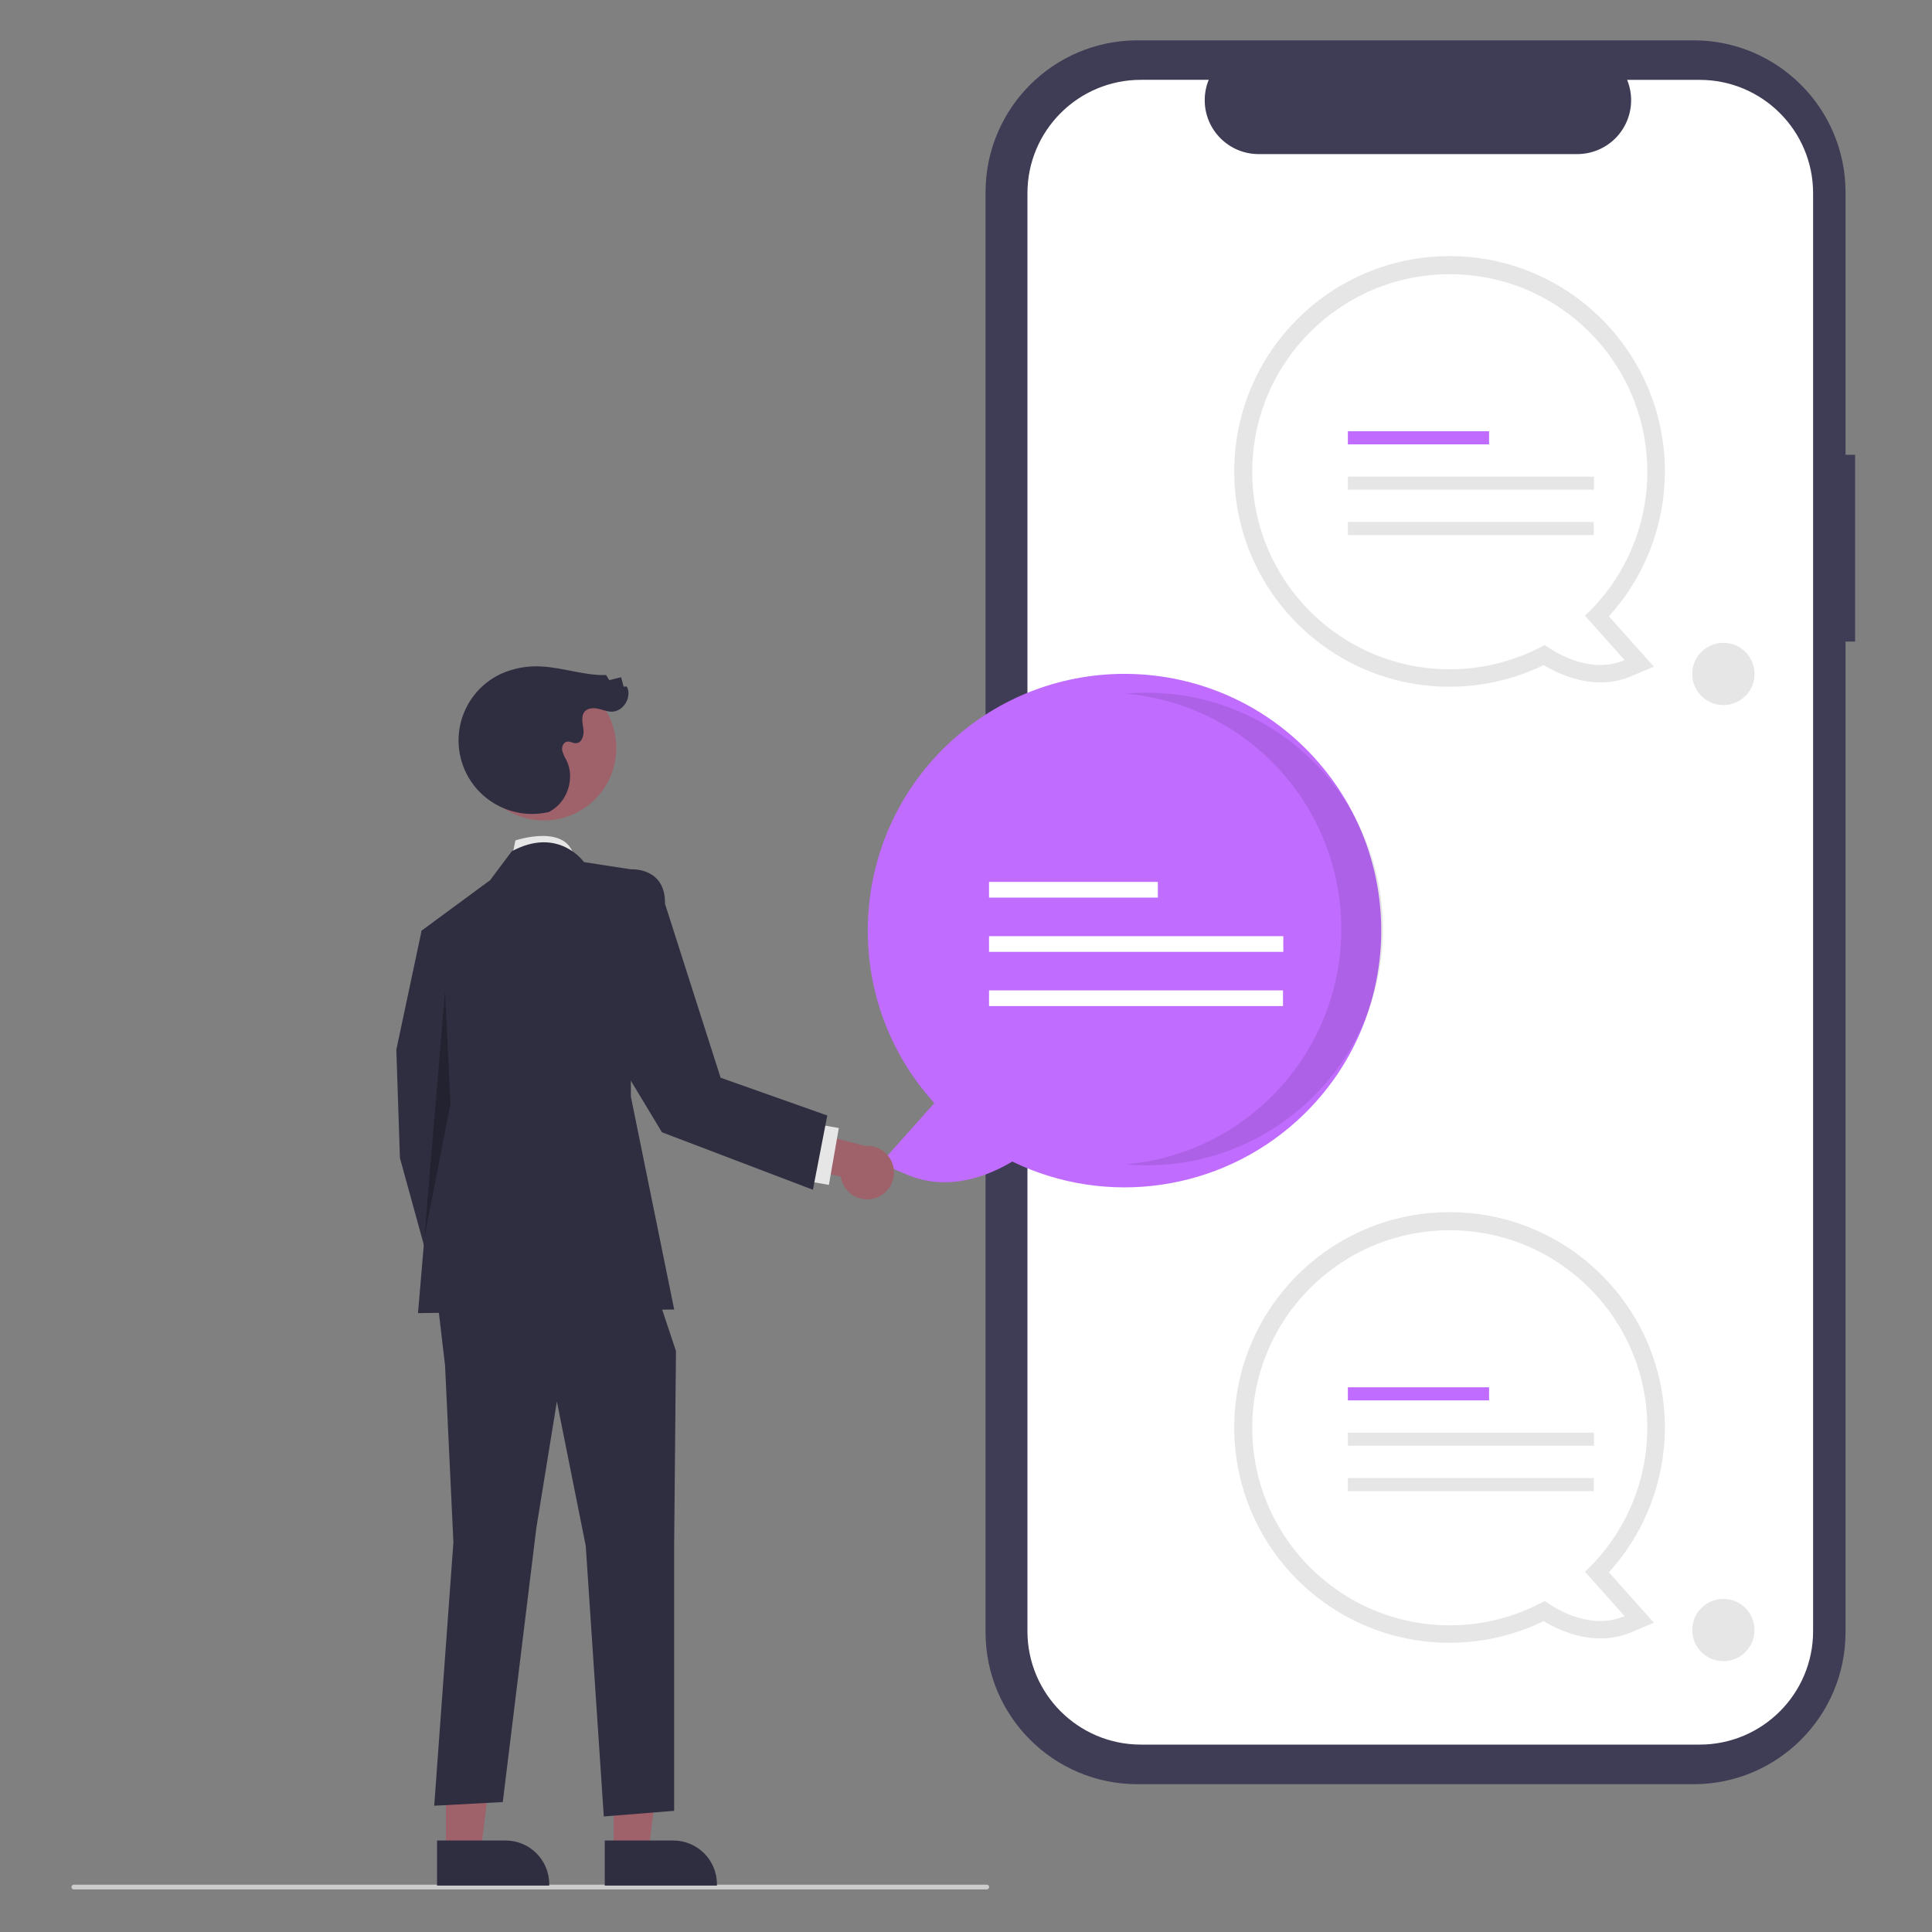
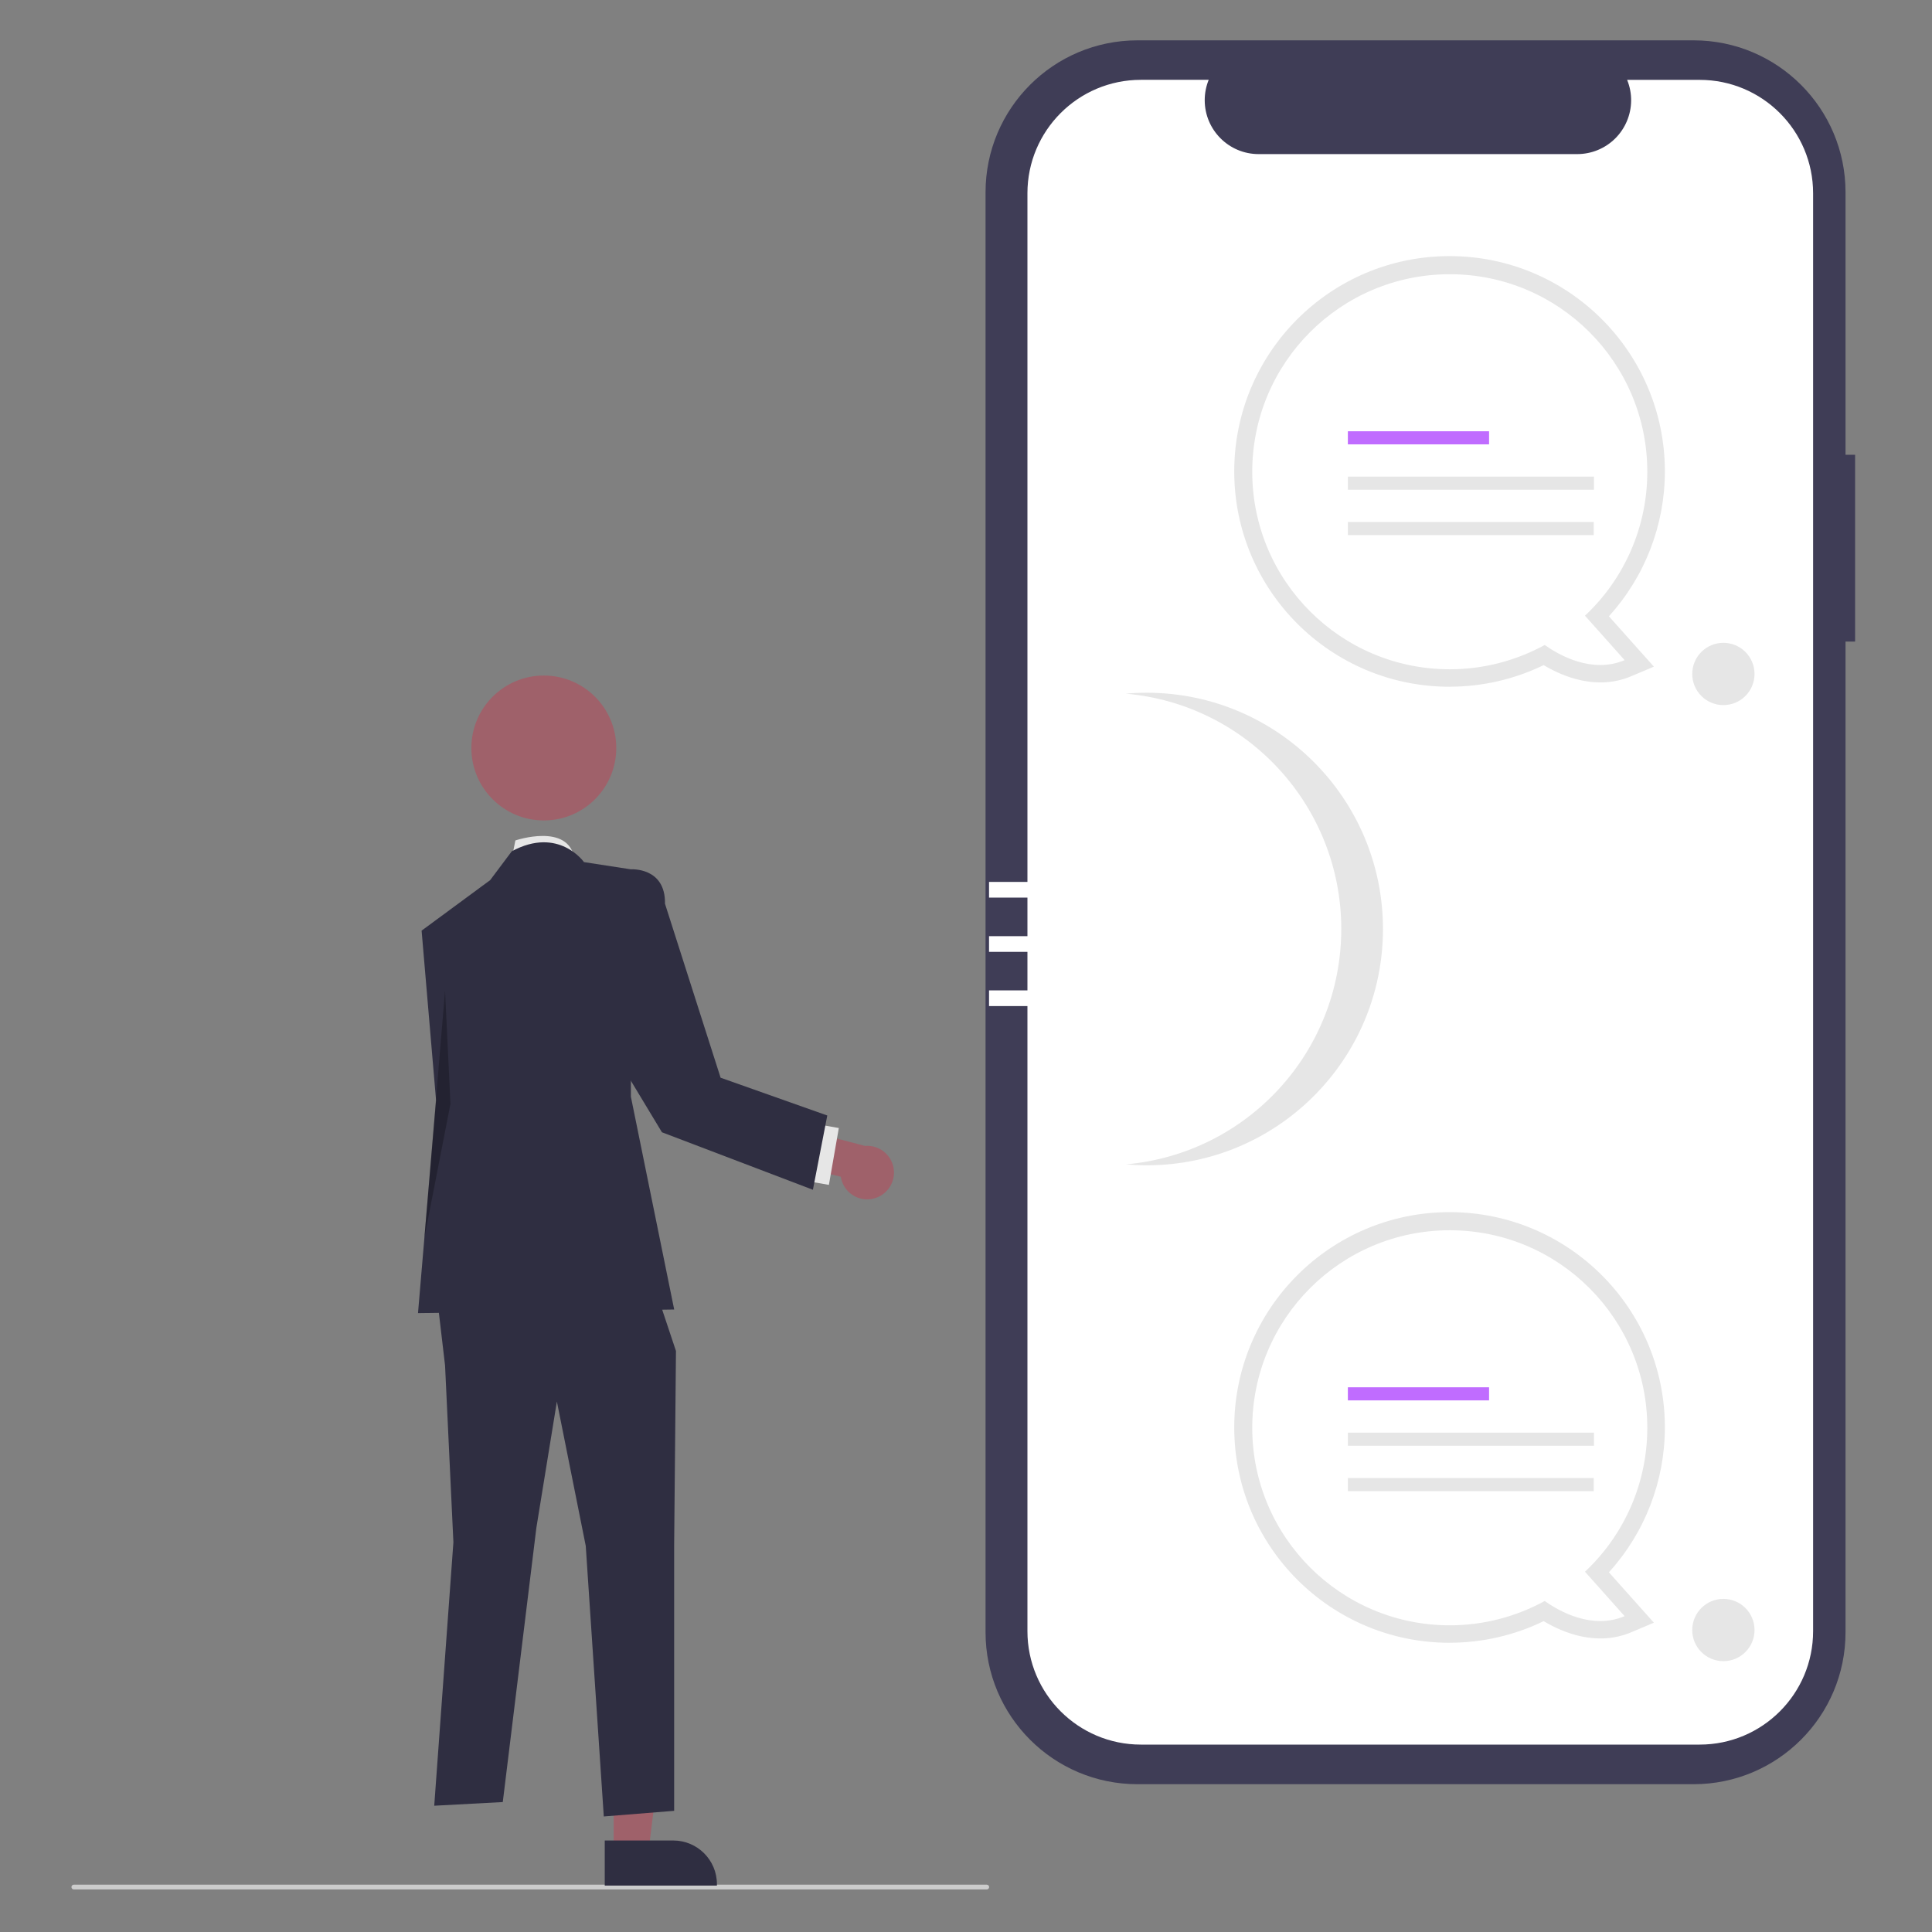
<svg xmlns="http://www.w3.org/2000/svg" id="Layer_1" data-name="Layer 1" width="500" height="500" viewBox="0 0 500 500">
  <rect x="0" y="0" width="500" height="500" fill="#808080" stroke="none" />
  <defs>
    <style>
      .cls-1 {
        fill: #ccc;
      }

      .cls-1, .cls-2, .cls-3, .cls-4, .cls-5, .cls-6, .cls-7, .cls-8, .cls-9 {
        stroke-width: 0px;
      }

      .cls-2 {
        fill: #9f616a;
      }

      .cls-3 {
        opacity: .25;
      }

      .cls-3, .cls-7 {
        fill: #000;
        isolation: isolate;
      }

      .cls-4 {
        fill: #3f3d56;
      }

      .cls-5 {
        fill: #2f2e41;
      }

      .cls-6 {
        fill: #e6e6e6;
      }

      .cls-7 {
        opacity: .1;
      }

      .cls-8 {
        fill: #c06cff;
      }

      .cls-9 {
        fill: #fff;
      }
    </style>
  </defs>
  <path class="cls-4" d="M480.1,117.69h-2.48V49.76c0-21.71-17.6-39.32-39.32-39.32h-143.92c-21.71,0-39.32,17.6-39.32,39.32v372.67c0,21.71,17.6,39.32,39.32,39.32h143.92c21.71,0,39.32-17.6,39.32-39.32V166.04h2.48v-48.35Z" />
-   <path class="cls-9" d="M439.89,20.67h-18.79c2.91,7.13-.51,15.27-7.65,18.18-1.67.68-3.46,1.03-5.27,1.03h-82.45c-7.7,0-13.95-6.25-13.95-13.95,0-1.81.35-3.59,1.03-5.27h-17.55c-16.22,0-29.36,13.15-29.36,29.36v372.12c0,16.22,13.15,29.36,29.36,29.36h144.61c16.22,0,29.36-13.15,29.36-29.36h0V50.03c0-16.22-13.15-29.36-29.36-29.36h0Z" />
+   <path class="cls-9" d="M439.89,20.67h-18.79c2.91,7.13-.51,15.27-7.65,18.18-1.67.68-3.46,1.03-5.27,1.03h-82.45c-7.7,0-13.95-6.25-13.95-13.95,0-1.81.35-3.59,1.03-5.27h-17.55c-16.22,0-29.36,13.15-29.36,29.36v372.12c0,16.22,13.15,29.36,29.36,29.36h144.61c16.22,0,29.36-13.15,29.36-29.36h0V50.03c0-16.22-13.15-29.36-29.36-29.36Z" />
  <path class="cls-6" d="M375.17,425.15c-30.77.01-55.73-24.92-55.75-55.7-.01-30.77,24.92-55.73,55.7-55.75,30.77-.01,55.73,24.92,55.75,55.7,0,13.87-5.16,27.25-14.49,37.51l11.64,13.04-5.81,2.46c-8.98,3.81-17.77.1-22.71-2.86-7.58,3.68-15.9,5.59-24.33,5.59ZM375.17,322.87c-25.75,0-46.62,20.89-46.61,46.64,0,25.75,20.89,46.62,46.64,46.61,7.82,0,15.52-1.97,22.38-5.73l2.49-1.37,2.31,1.64c2.64,1.92,5.64,3.29,8.82,4.04l-7.32-8.21,3.21-3.02c9.43-8.78,14.76-21.1,14.7-33.98-.03-25.74-20.89-46.59-46.62-46.62Z" />
  <path class="cls-9" d="M426.32,369.49c-.01-28.23-22.91-51.11-51.14-51.1-28.23.01-51.11,22.91-51.1,51.14.01,28.23,22.91,51.11,51.14,51.1,8.58,0,17.02-2.17,24.55-6.29,3.54,2.52,12.16,7.53,20.68,3.92l-10.26-11.5c10.31-9.66,16.15-23.15,16.13-37.27Z" />
  <rect class="cls-8" x="348.83" y="359.03" width="36.54" height="3.39" />
  <rect class="cls-6" x="348.83" y="370.77" width="63.69" height="3.39" />
  <rect class="cls-6" x="348.83" y="382.51" width="63.63" height="3.39" />
  <path class="cls-6" d="M375.17,177.73c-30.77.01-55.73-24.92-55.75-55.7-.01-30.77,24.92-55.73,55.7-55.75,30.77-.01,55.73,24.92,55.75,55.7,0,13.87-5.16,27.25-14.49,37.51l11.64,13.04-5.81,2.46c-8.98,3.81-17.77.1-22.71-2.86-7.58,3.68-15.9,5.59-24.33,5.59ZM375.17,75.45c-25.75,0-46.62,20.89-46.61,46.64,0,25.75,20.89,46.62,46.64,46.61,7.82,0,15.52-1.97,22.38-5.73l2.49-1.37,2.31,1.64c2.64,1.92,5.64,3.29,8.82,4.04l-7.32-8.21,3.21-3.02c9.43-8.78,14.76-21.1,14.7-33.98-.03-25.74-20.89-46.59-46.62-46.62h0Z" />
  <path class="cls-9" d="M426.32,122.07c-.01-28.23-22.91-51.11-51.14-51.1-28.23.01-51.11,22.91-51.1,51.14.01,28.23,22.91,51.11,51.14,51.1,8.58,0,17.02-2.17,24.55-6.29,3.54,2.52,12.16,7.53,20.68,3.92l-10.26-11.5c10.31-9.66,16.15-23.15,16.13-37.27Z" />
  <rect class="cls-8" x="348.83" y="111.61" width="36.54" height="3.39" />
  <rect class="cls-6" x="348.83" y="123.35" width="63.69" height="3.39" />
  <rect class="cls-6" x="348.83" y="135.09" width="63.63" height="3.39" />
  <circle class="cls-6" cx="446.01" cy="174.42" r="8.06" />
  <circle class="cls-6" cx="446.01" cy="421.85" r="8.06" />
-   <path class="cls-8" d="M261.98,300.61c-5.9,3.54-16.41,7.97-27.15,3.42l-6.94-2.95,13.91-15.6c-24.65-27.18-22.6-69.21,4.58-93.86,27.18-24.65,69.21-22.6,93.86,4.58s22.6,69.21-4.58,93.86c-20.1,18.23-49.27,22.41-73.68,10.55h0Z" />
  <path class="cls-7" d="M347.12,240.43c0-31.68-24.19-58.11-55.74-60.91,1.78-.16,3.58-.24,5.4-.24,33.77.01,61.14,27.4,61.13,61.17-.01,33.75-27.37,61.12-61.13,61.13-1.82,0-3.62-.09-5.4-.24,31.55-2.81,55.73-29.23,55.74-60.91Z" />
  <rect class="cls-9" x="255.96" y="228.24" width="43.69" height="4.06" />
  <rect class="cls-9" x="255.96" y="242.28" width="76.16" height="4.06" />
  <rect class="cls-9" x="255.96" y="256.31" width="76.08" height="4.06" />
  <path class="cls-1" d="M19.11,488.99h236.26c.34,0,.62-.28.62-.62s-.28-.62-.62-.62H19.11c-.34,0-.62.28-.62.62s.28.62.62.62h0Z" />
  <path class="cls-6" d="M132.45,222.18l.93-4.67s13.73-4.67,15.27,4.67h-16.21Z" />
  <polygon class="cls-2" points="158.81 479.26 167.82 479.26 172.1 444.53 158.81 444.53 158.81 479.26" />
  <path class="cls-5" d="M156.51,476.32h17.73s0,0,0,0c6.24,0,11.3,5.06,11.3,11.3v.37h-29.03s0-11.67,0-11.67Z" />
-   <polygon class="cls-2" points="115.4 479.26 124.41 479.26 128.69 444.53 115.4 444.53 115.4 479.26" />
-   <path class="cls-5" d="M113.11,476.32h17.73s0,0,0,0c6.24,0,11.3,5.06,11.3,11.3v.37h-29.03s0-11.67,0-11.67Z" />
-   <polygon class="cls-5" points="119.38 241.79 109.11 240.85 102.57 271.67 103.5 299.68 113.78 337.04 127.78 328.63 120.31 290.35 119.38 241.79" />
  <polygon class="cls-5" points="112.88 333.77 115.18 353.38 117.34 399.13 112.38 467.32 130.12 466.37 138.81 395.4 144.12 362.72 151.59 400.07 156.26 470.1 174.47 468.64 174.47 399.82 174.94 349.64 168.4 330.03 112.88 333.77" />
  <path class="cls-5" d="M151.13,223.11s-6.54-9.34-18.68-2.8l-5.6,7.47-17.74,13.07,3.74,43.89-4.67,55.09,66.3-.93-11.21-55.09v-58.83l-12.14-1.87Z" />
  <polygon class="cls-3" points="115.18 256.35 109.82 320.37 116.58 285.68 115.18 256.35" />
  <path class="cls-2" d="M226.63,310.03c-3.6,1.22-7.51-.7-8.74-4.31-.13-.38-.23-.78-.29-1.18l-15.28-3.78.03-9.84,21.5,5.64c3.81-.32,7.16,2.5,7.49,6.31.27,3.19-1.68,6.15-4.71,7.16h0Z" />
  <rect class="cls-6" x="205.11" y="295.46" width="14.94" height="6.54" transform="translate(-118.25 456.78) rotate(-80.1)" />
  <circle class="cls-2" cx="140.74" cy="193.58" r="18.75" />
-   <path class="cls-5" d="M142.14,210.12c-10.21,2.45-20.48-3.84-22.94-14.05-2.11-8.81,2.27-17.88,10.49-21.7,3.3-1.47,6.9-2.12,10.5-1.88,5.61.29,11.06,2.37,16.67,2.21l.81,1.31,3.07-.74.66,2.43.81-.03c1.45,2.69-.88,6.54-3.93,6.51-1.21-.01-2.35-.52-3.53-.77s-2.57-.19-3.39.7c-1.06,1.16-.6,2.97-.38,4.53s-.33,3.65-1.9,3.7c-.8.03-1.56-.55-2.35-.4-.92.18-1.38,1.28-1.25,2.21.23.91.6,1.77,1.1,2.56,2.28,4.54.35,10.72-4.1,13.18" />
  <path class="cls-5" d="M158.81,228.59l4.46-3.61s9-.63,8.83,8.91l14.39,45.02,27.61,9.78-3.72,19.22-39.07-14.88-19.84-32.89,7.34-31.56Z" />
</svg>